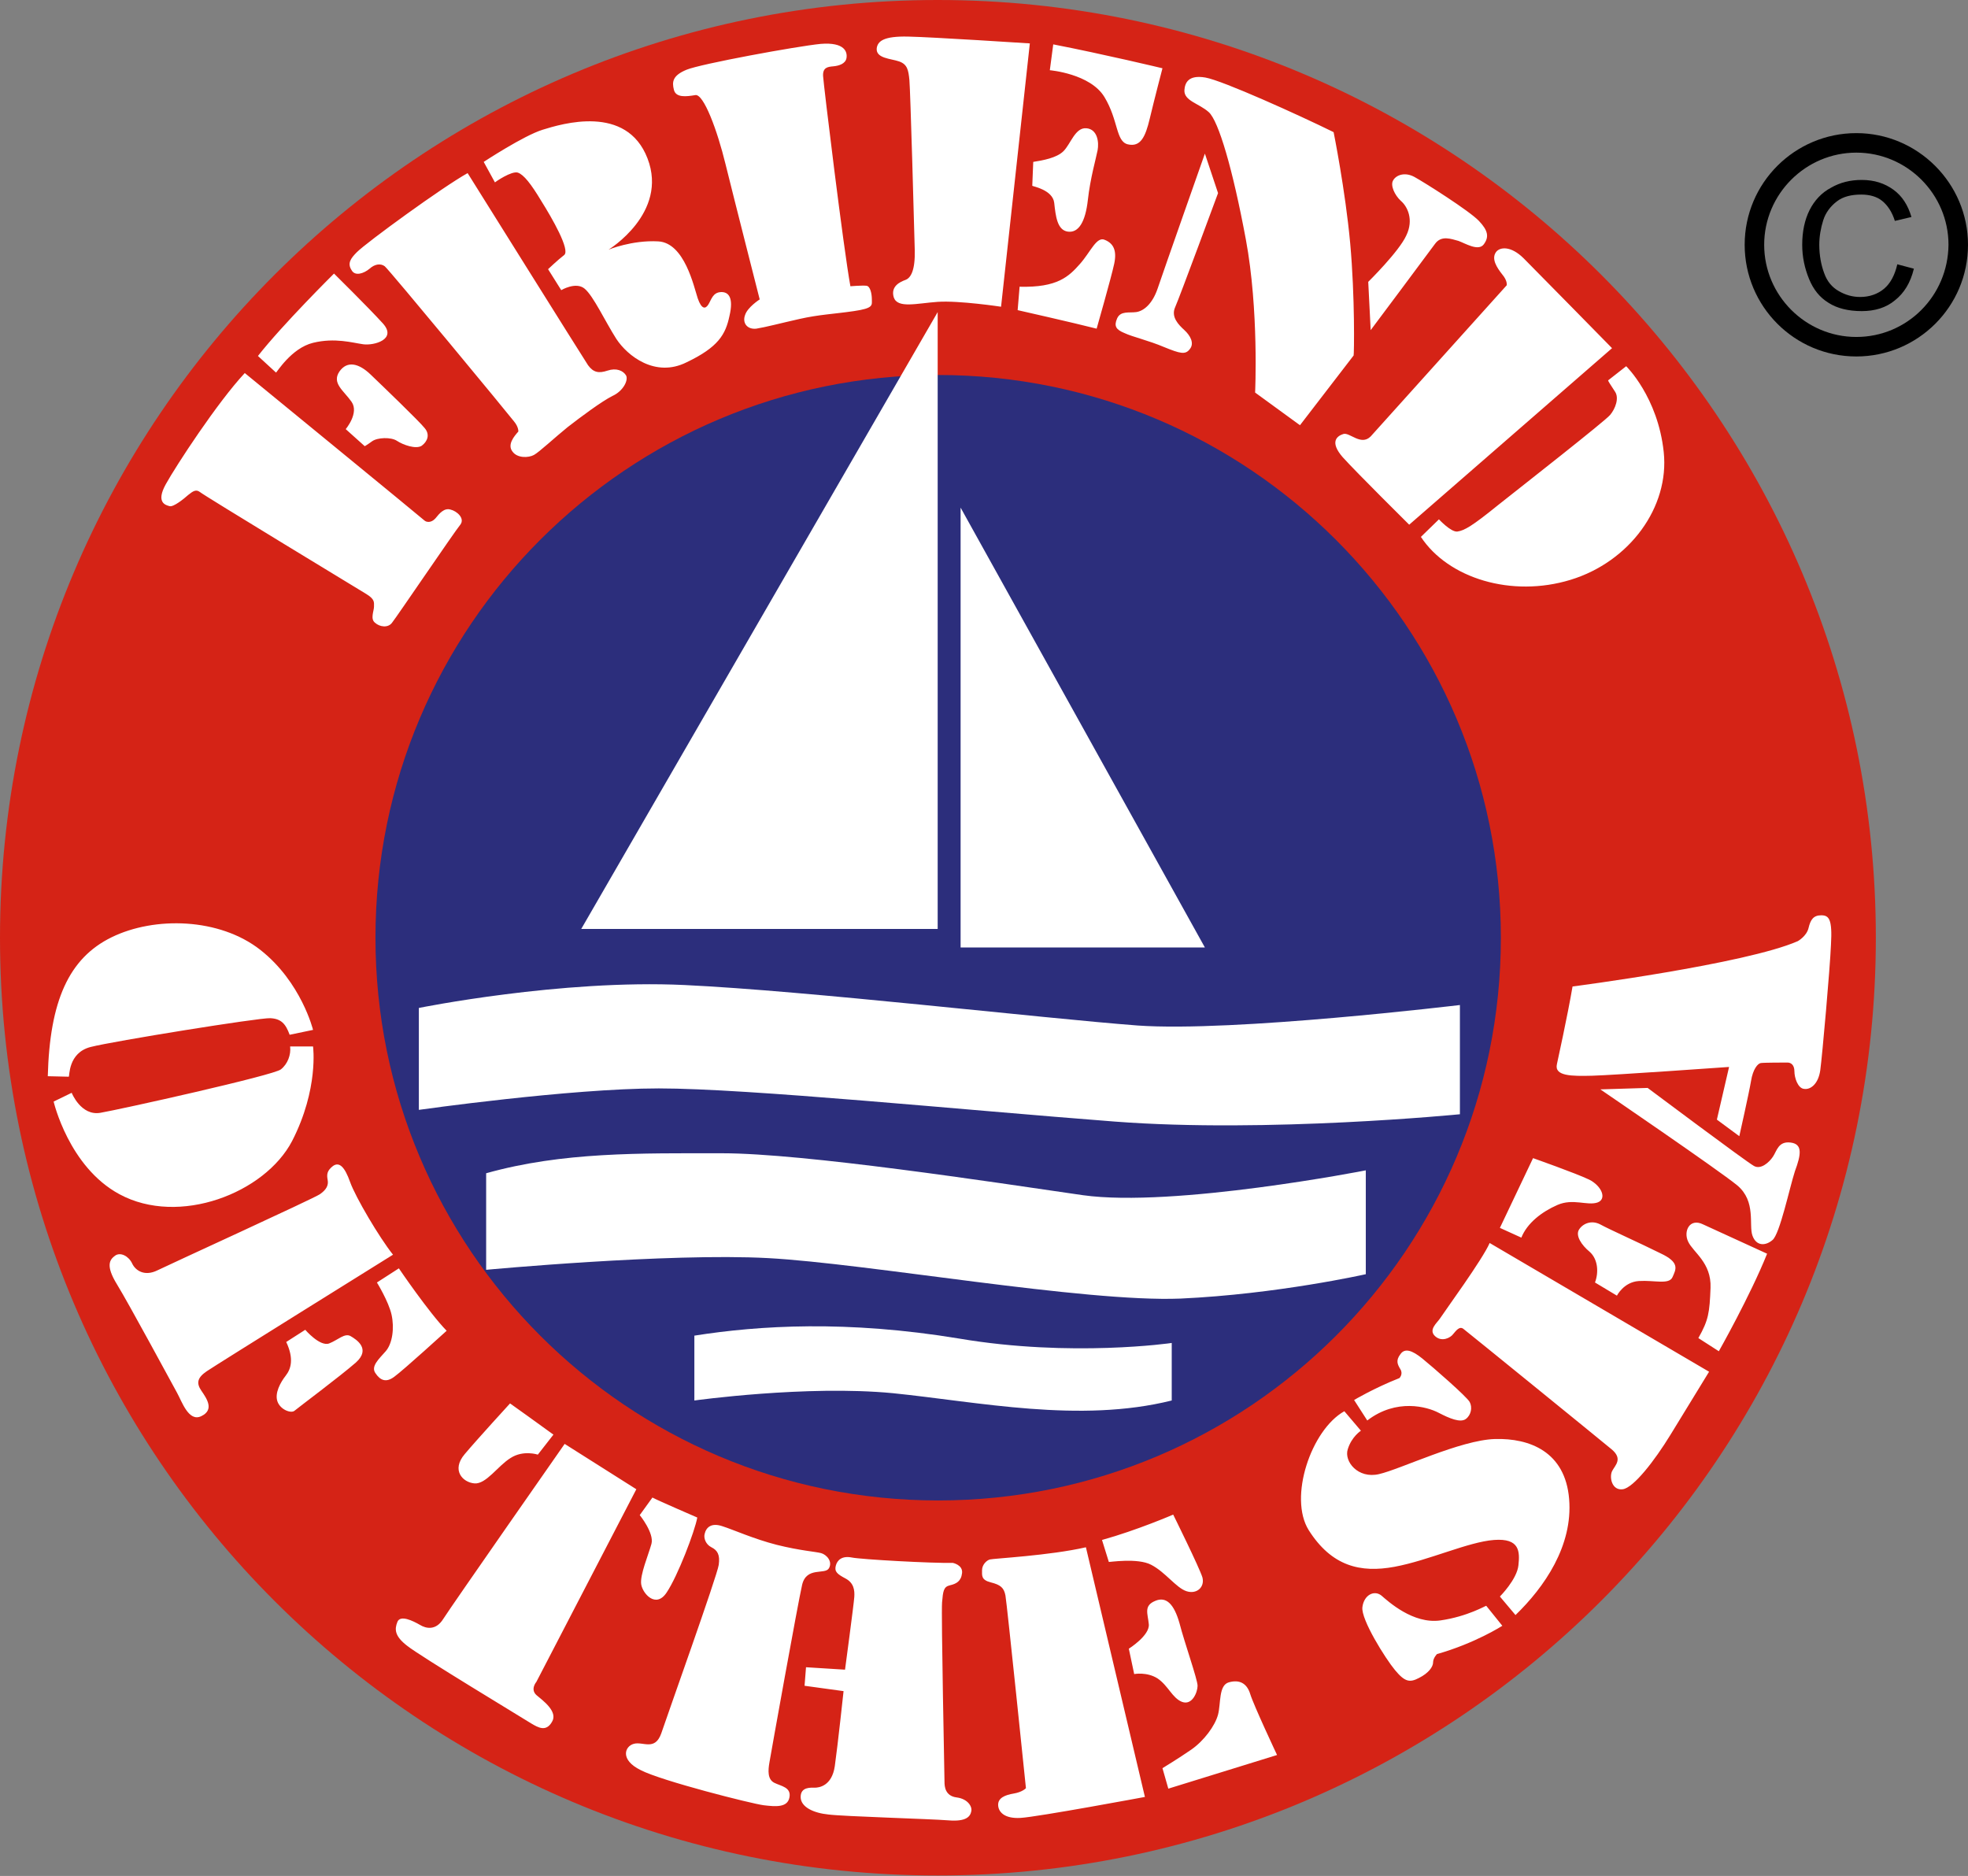
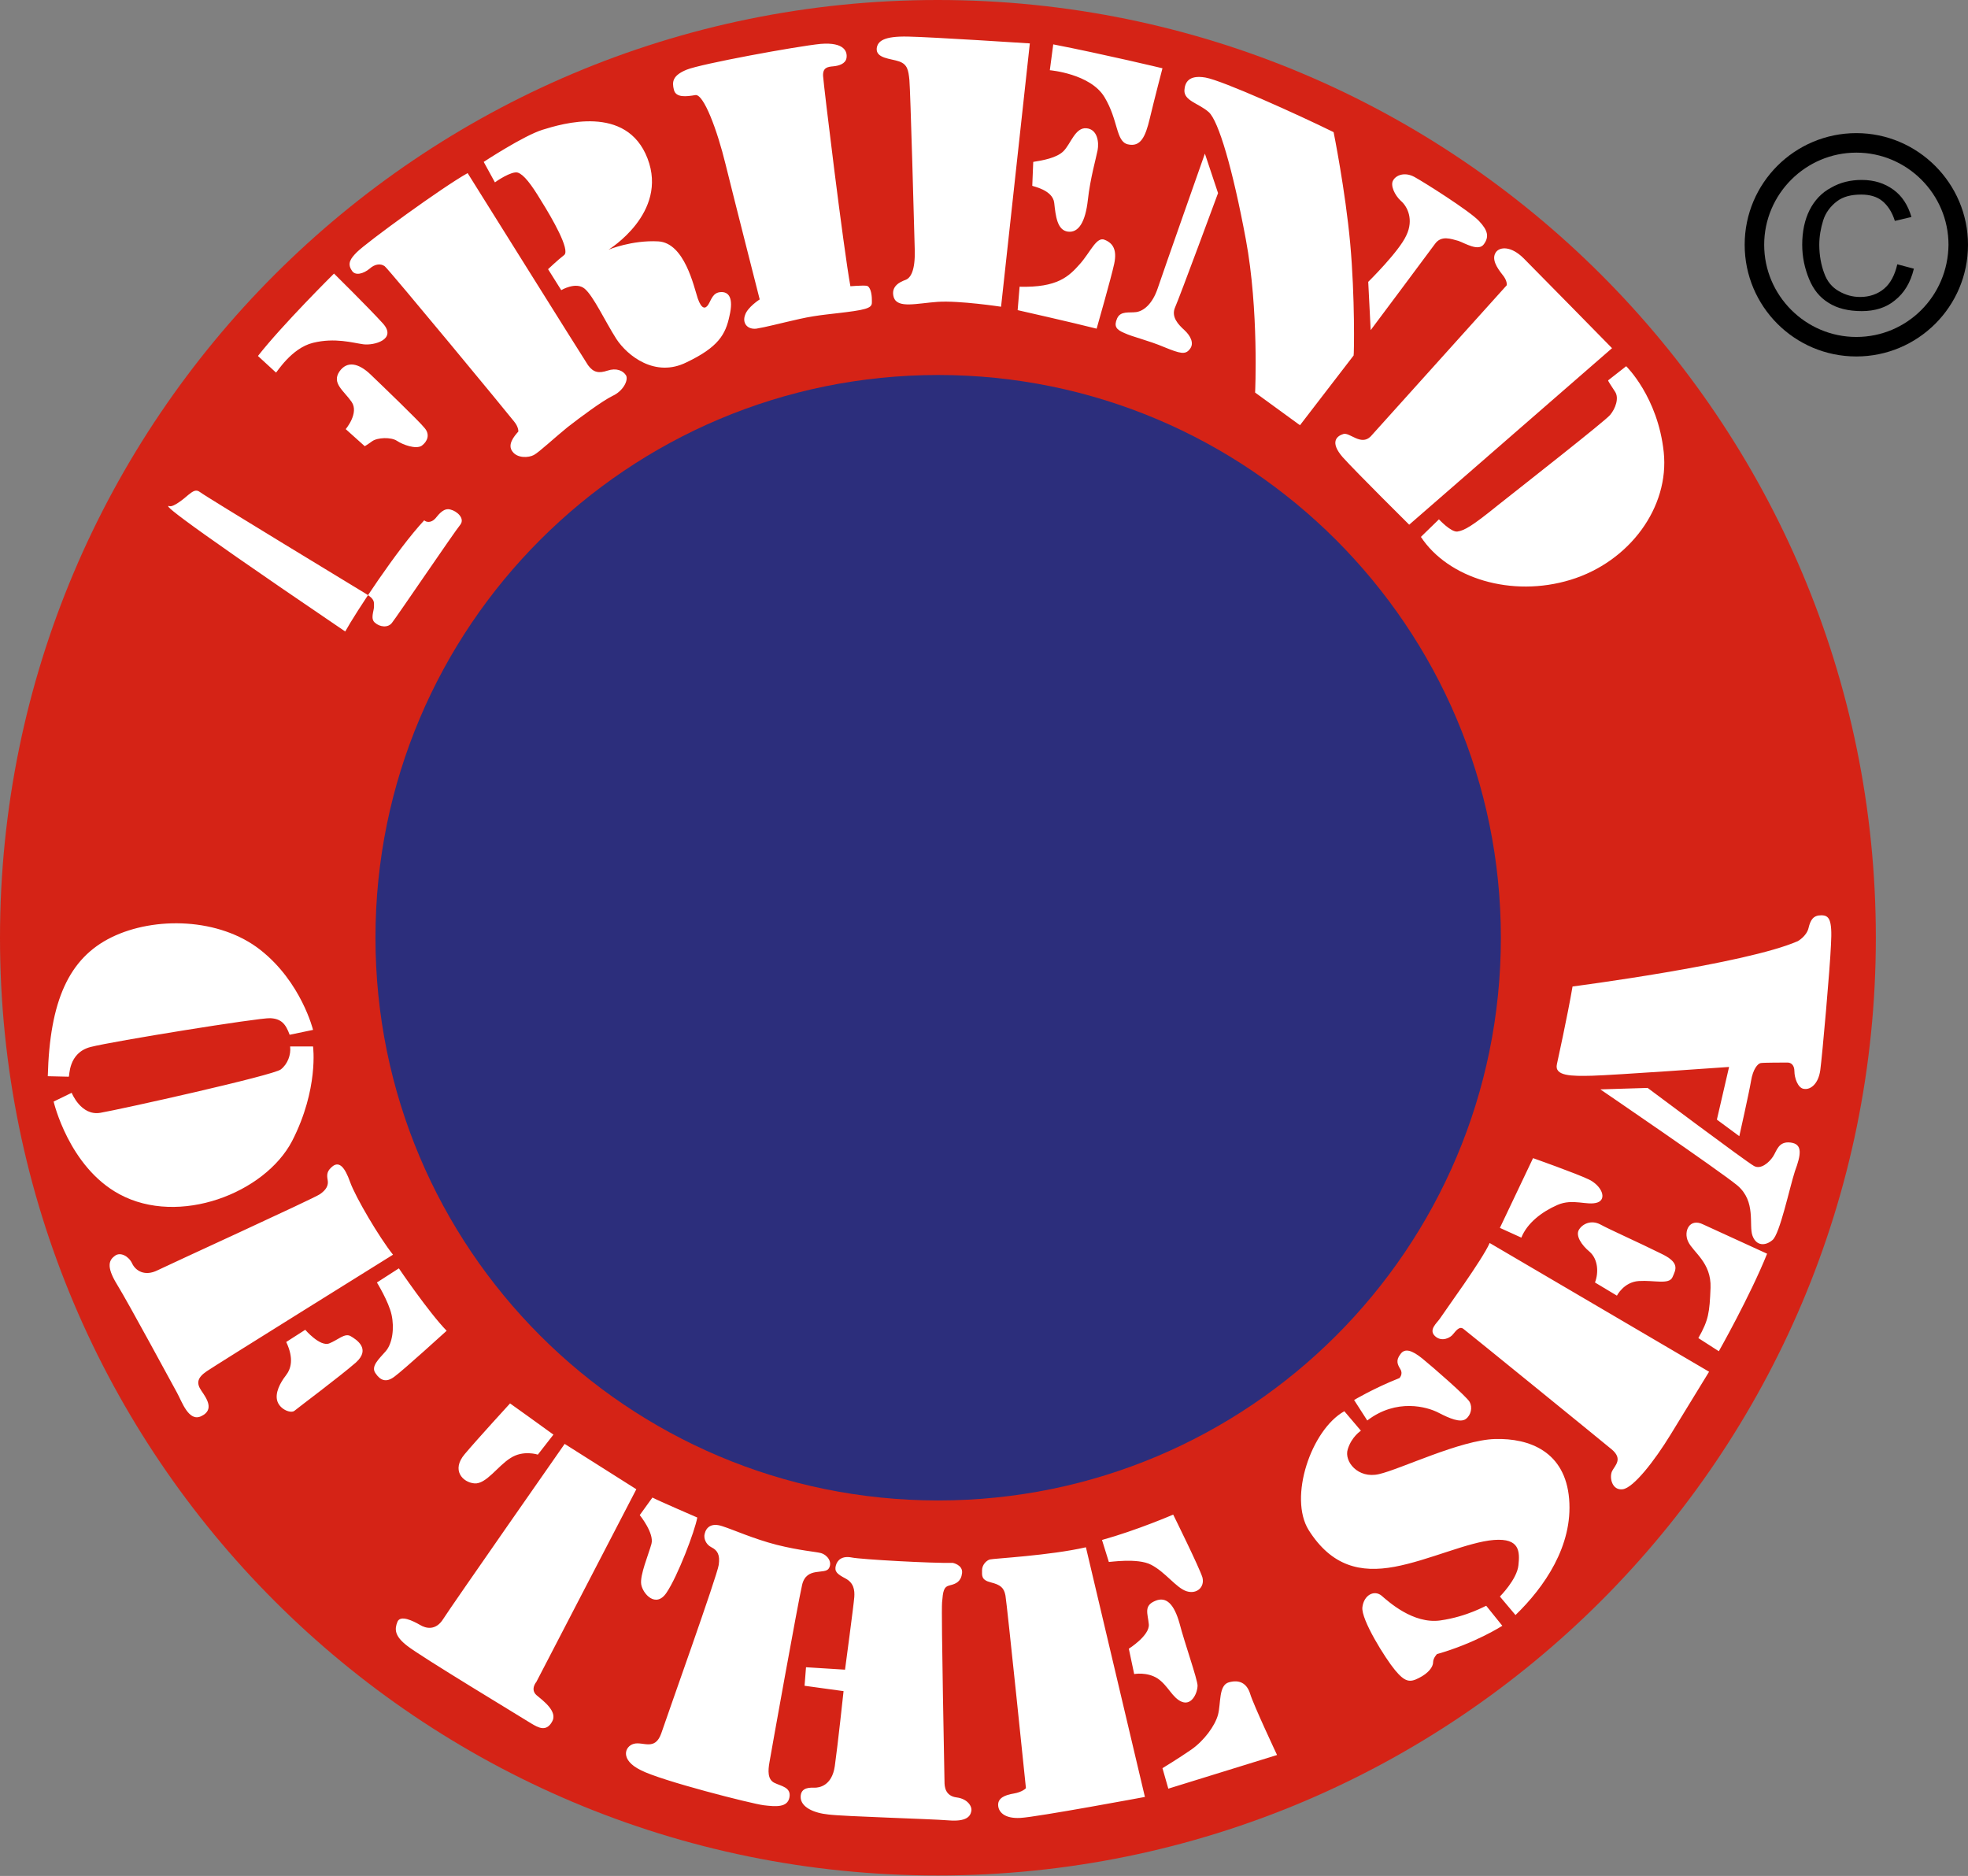
<svg xmlns="http://www.w3.org/2000/svg" version="1.1" id="Calque_1" x="0px" y="0px" viewBox="0 0 403.6 384.7" style="enable-background:new 0 0 403.6 384.7;" xml:space="preserve">
  <rect x="0" y="0" width="403.6" height="384.7" fill="#808080" stroke="none" />
  <style type="text/css">
	.st0{fill:#D52316;}
	.st1{fill:#FFFFFF;}
	.st2{fill:#2C2E7C;}
</style>
  <g>
    <path class="st0" d="M384.7,192.3c0,106.2-86.1,192.3-192.3,192.3C86.1,384.7,0,298.6,0,192.3C0,86.1,86.1,0,192.3,0   C298.6,0,384.7,86.1,384.7,192.3L384.7,192.3z" />
-     <path class="st1" d="M64.2,70.3c4.5-1.1,8.1,0,10.3,0.3c2.2,0.3,7-1,4-4.3c-3-3.3-10-10.2-10-10.2S57.9,66.6,52.9,73l3.7,3.4   C56.7,76.5,59.7,71.4,64.2,70.3L64.2,70.3z M216.2,41.6L216.2,41.6c0.3,2.7,0.6,5.6,2.8,5.9c2.2,0.3,3.6-2,4.1-6.5   c0.5-4.5,1.7-8.6,2-10.2c0.3-1.6,0-4.3-2.3-4.5c-2.3-0.2-3.2,3.2-4.7,4.7c-1.4,1.4-4.3,1.9-6.2,2.2l-0.2,4.9   C211.7,38.2,215.9,38.9,216.2,41.6L216.2,41.6z M34.8,103.8L34.8,103.8c0.8,0.2,2.9-1.5,3.8-2.3c1-0.8,1.6-1.2,2.4-0.6   c0.8,0.7,32.3,19.8,34.1,20.9c1.8,1.1,1.6,1.7,1.6,2.6c0,0.9-0.8,2.5,0.2,3.3c1,0.9,2.7,1.1,3.5,0c0.9-1.1,12.9-18.8,14-20.1   c1-1.3-0.7-2.8-2-3.1c-1.3-0.4-2.3,0.8-3.1,1.8c-0.9,1-1.9,0.8-2.3,0.4c-0.4-0.4-36.8-30.2-36.8-30.2c-5.6,6-14.1,19-16.2,22.8   C31.9,103.1,34,103.6,34.8,103.8L34.8,103.8z M142.6,19.5L142.6,19.5c1.7-0.3,4.5,7.2,6.2,14.2c1.7,6.9,7,27.7,7,27.7   s-2.5,1.6-3,3.2c-0.6,1.6,0.4,3,2.3,2.8c1.9-0.3,4.9-1.1,8.9-2c4-0.9,7-1,11.1-1.6c4.1-0.6,3.7-1.2,3.7-2.4c0-1.1-0.3-2.7-1.1-2.8   c-0.9-0.1-3.3,0.1-3.3,0.1c-1.4-7.6-5.5-41.3-5.6-43.1c-0.1-1.8,1-1.9,2.1-2c1.1-0.1,2.5-0.5,2.7-1.7c0.2-1.2-0.3-3.3-5.3-2.9   c-5,0.5-24.6,4.1-27.5,5.3c-2.9,1.2-3,2.5-2.6,4.1C138.6,20.1,140.8,19.8,142.6,19.5L142.6,19.5z M184.4,12.6L184.4,12.6   c1.7,0.6,1.9,1.8,2.1,3.8c0.2,2,1,30.8,1.1,34.9c0.1,4.1-0.8,5.7-1.9,6.1c-1.1,0.4-3.1,1.3-2.4,3.6c0.8,2.3,4.7,1.2,9,0.9   c4.4-0.3,13,1,13,1l5.9-54c0,0-20-1.3-25-1.4c-4.9-0.1-6.2,0.9-6.4,2.4C179.6,12,182.7,12,184.4,12.6L184.4,12.6z M75.8,55.1   L75.8,55.1c1.1-1,2.3-1.1,3.1-0.5c0.9,0.7,25.6,30.6,26.5,31.8c1,1.2,0.9,2.1,0.9,2.1c-0.9,1-2.3,2.7-1.2,4.1   c1,1.4,3.3,1.3,4.4,0.7s4.3-3.6,6.9-5.7c2.7-2.1,7-5.3,9.2-6.4c2.2-1,3.3-3.2,2.8-4.2c-0.6-1-2-1.6-3.8-1c-1.8,0.6-2.9,0.4-4-1.1   c-1-1.5-24.7-39.4-24.7-39.4c-5.2,2.9-20.7,14.2-22.7,16.2c-1.3,1.3-2,2.3-1.1,3.7C72.8,56.7,74.6,56.1,75.8,55.1L75.8,55.1z    M106.2,35.4L106.2,35.4c1.2,0.4,2.7,2.3,4.8,5.8c2.2,3.5,6,10.1,4.7,11.1c-1.3,1-3.3,2.9-3.3,2.9l2.7,4.3c0,0,3-1.8,4.8-0.3   c1.8,1.5,4.2,6.7,6.5,10.3c2.3,3.5,8,8,14.4,4.8c6.5-3.1,8-5.7,8.8-9.5c0.9-3.8-0.2-5-1.8-4.9c-1.6,0.1-1.9,1.5-2.5,2.5   c-0.6,1-1.4,1.1-2.2-1.2c-0.8-2.4-2.7-11.4-8.1-11.7c-5.4-0.3-10.2,1.7-10.2,1.7s12.3-7.5,8-18.7c-4.3-11.2-17.6-7.1-21.5-5.9   c-3.9,1.2-12.1,6.6-12.1,6.6l2.3,4.2C101.6,37.3,104.9,35,106.2,35.4L106.2,35.4z M74.8,91.5L74.8,91.5c0,0,0.4-0.2,1.5-1   c1.1-0.8,3.9-0.9,5.1-0.1c1.2,0.8,3.9,1.8,5.1,1c1.2-0.9,1.7-2.3,0.6-3.6C86,86.4,78.4,79.1,76,76.8c-2.4-2.3-4.8-2.9-6.4-0.6   c-1.6,2.4,0.9,3.9,2.5,6.2c1.6,2.3-1.2,5.6-1.2,5.6L74.8,91.5L74.8,91.5z M280.6,57.8L280.6,57.8l0.5,9.9c0,0,11.9-15.9,13.2-17.7   c1.3-1.8,3.3-1,4.8-0.6c1.4,0.5,4.1,2.2,5.2,0.7c1.1-1.5,0.9-2.8-1-4.8c-2-2.1-11.2-7.9-13.2-9c-2-1.1-3.8-0.4-4.4,0.7   c-0.6,1,0.3,3,1.6,4.2c1.3,1.1,2.7,3.8,1.1,7.1C286.9,51.6,280.6,57.8,280.6,57.8L280.6,57.8z M226.6,49.2L226.6,49.2   c-1.7-0.8-2.9,2.4-5.1,4.9c-2.3,2.6-4.6,4.9-12.4,4.7l-0.4,4.8c0,0,11.5,2.6,16.2,3.8c0,0,3-10.5,3.6-13.3   C229.1,51.3,228.3,49.9,226.6,49.2L226.6,49.2z M276.9,49.9L276.9,49.9c-1-10.9-3.4-22.8-3.4-22.8c-7.1-3.5-22.8-10.6-26.3-11.2   c-3.5-0.6-4.2,1.1-4.3,2.6c-0.1,2.2,3,2.7,5,4.5c2,1.8,4.9,11.6,7.6,26.1c2.7,14.5,1.9,31.4,1.9,31.4l9.2,6.7l11-14.3   C277.7,72.8,277.9,60.9,276.9,49.9L276.9,49.9z M331.2,80.3L331.2,80.3c0.9,1.3,0.1,3.5-1,4.8c-1.1,1.3-17.7,14.3-23,18.5   c-5.3,4.3-6.9,5.2-8.3,5.4c-1.3,0.2-3.8-2.5-3.8-2.5l-3.7,3.6c5.6,8.5,18.6,12.5,30.7,8.8c12.1-3.7,20.3-14.9,19.1-26.2   c-1.2-11.3-7.7-17.6-7.7-17.6l-3.7,2.9C329.8,78.2,330.3,78.9,331.2,80.3L331.2,80.3z M275.5,89L275.5,89c-1.3,0.4-2.9,1.6-0.1,4.8   c2.9,3.2,13.6,13.8,13.6,13.8l41.6-36.2c0,0-15.6-15.9-18.1-18.4c-2.6-2.6-4.9-2.4-5.7-1.3c-1,1.4,0.2,3.2,1.3,4.6   c1.1,1.3,0.9,2.2,0.9,2.2s-26,28.9-27.9,31C279.1,91.5,276.8,88.6,275.5,89L275.5,89z M226.5,19.9L226.5,19.9   c2.9,4.8,2.3,9.1,4.8,9.7c2.6,0.6,3.6-1.5,4.5-5.3c0.9-3.8,2.6-10.3,2.6-10.3s-12.1-2.9-22.4-4.9l-0.7,5.3   C215.3,14.4,223.6,15.1,226.5,19.9L226.5,19.9z M247.1,31.5L247.1,31.5c0,0-8.6,24.4-9.7,27.7c-1.1,3.2-2.9,4.6-4.4,4.8   c-1.4,0.2-3.2-0.3-3.9,1.3c-0.7,1.6-0.2,2.3,1.5,3c1.7,0.8,4.9,1.5,8.2,2.9c3.2,1.3,4.3,1.6,5.2,0.4c1-1.2,0.1-2.8-1.1-3.9   c-1.2-1.1-2.8-2.7-1.9-4.7c0.9-2,8.8-23.4,8.8-23.4L247.1,31.5L247.1,31.5z M18.6,214.7L18.6,214.7c4.7-1.2,34.5-6,36.8-5.9   c2.3,0.1,3.2,1.2,4,3.4l4.8-1c0,0-2.4-9.8-10.8-16.4c-8.4-6.6-21.7-6.9-30.5-2.6c-8.8,4.3-12.7,13.1-13.1,28.5l4.3,0.1   C14.3,220.8,13.9,215.9,18.6,214.7L18.6,214.7z M59.9,234L59.9,234c5.5-10.7,4.3-19.4,4.3-19.4h-4.7c0.2,1.7-0.5,3.6-1.9,4.7   c-1.4,1.2-32.9,8.2-37,8.9c-4,0.7-5.9-4.1-5.9-4.1l-3.7,1.8c0,0,3.1,13.4,13.5,19C36.7,251.5,54.3,244.7,59.9,234L59.9,234z    M42.4,281.2L42.4,281.2c1.9-1.3,38.2-23.9,38.2-23.9c-2.8-3.5-7.7-11.8-8.8-14.9c-1.1-3.1-2.2-4.2-3.5-3.3c-1.3,1-1.3,1.8-1.1,2.9   c0.2,1.1-0.3,2-1.6,2.9c-1.3,0.9-31.3,14.6-33.3,15.6c-2.6,1.3-4.5,0.1-5.2-1.4c-0.7-1.5-2.4-2.4-3.5-1.6c-1.1,0.8-2,2,0.4,5.9   c2.4,3.9,11.3,20.4,12.3,22.2c1,1.8,2.4,6.1,5,4.8c2.7-1.3,1.1-3.6,0-5.2S40.5,282.5,42.4,281.2L42.4,281.2z M81.8,260.1   L81.8,260.1l-4.5,2.9c0,0,2.4,3.9,3,6.6c0.6,2.7,0.2,5.9-1.2,7.5c-1.4,1.6-3.1,3.1-2.1,4.5c1,1.5,2.2,2,3.9,0.7   c1.8-1.3,10.7-9.4,10.7-9.4C87.9,269.1,81.8,260.1,81.8,260.1L81.8,260.1z M71.9,274L71.9,274c-1.2-0.7-2.6,0.8-4.4,1.5   c-1.9,0.7-4.9-2.8-4.9-2.8l-3.9,2.5c1.6,3.4,1,5.5-0.1,6.9c-1.1,1.4-2.3,3.6-1.7,5.3c0.6,1.7,2.8,2.5,3.5,1.9   c0.7-0.6,9.4-7.1,12.6-9.9C76.1,276.6,73.1,274.7,71.9,274L71.9,274z M95.3,298.2L95.3,298.2c-2.8,3.3-0.4,5.8,2,6   c2.4,0.2,4.8-3.6,7.4-5.2c2.6-1.7,5.6-0.7,5.6-0.7l3.2-4.1c-2.3-1.7-8.9-6.4-8.9-6.4S98,295,95.3,298.2L95.3,298.2z M131.5,324.9   L131.5,324.9c0.3,1.9,3,5,5.2,1.7c2.3-3.4,5.8-12.6,6.3-15.4c0,0-8.1-3.5-9.2-4.1l-2.6,3.6c0,0,3,3.7,2.4,5.9   C133,318.8,131.2,323,131.5,324.9L131.5,324.9z M110,347.6L110,347.6c-1.3-1.2,0-2.7,0-2.7l20.5-39.5l-14.7-9.3   c0,0-23.4,33.5-24.9,35.9c-1.5,2.4-3.5,2-4.8,1.2c-1.4-0.8-4-2.1-4.6-0.6s-0.6,2.9,2,4.9c2.6,2.1,24,15,25.4,15.9   c1.5,0.9,3.1,1.8,4.3-0.3C114.5,351,111.3,348.7,110,347.6L110,347.6z M158.8,365.6L158.8,365.6c-1.4-0.7-1.3-2.5-1-4.2   c0.3-1.8,5.8-32.5,6.7-36.4c0.9-3.8,4.7-2,5.5-3.4c0.8-1.4-0.5-2.8-1.6-3.1c-1.1-0.3-4.3-0.5-9.1-1.7c-4.7-1.2-8.9-3.1-11.1-3.8   c-2.3-0.8-3.4,0.2-3.7,1.6c-0.2,0.8,0.2,2.1,1.4,2.7c1.2,0.6,1.8,1.5,1.5,3.6c-0.3,2.2-10.6,31-11.8,34.6c-1.3,3.6-3.7,1.6-5.6,2.1   c-1.9,0.5-2.9,3.3,1.4,5.4c4.2,2.2,22.8,6.9,25.2,7.2c2.5,0.3,4.9,0.5,5.3-1.6S160.2,366.3,158.8,365.6L158.8,365.6z M196.2,368.6   L196.2,368.6c-2.4-0.3-2.5-2.3-2.5-3.2s-0.7-34.5-0.5-36.8c0.2-2.3,0.3-3.2,1.6-3.5c1.3-0.3,2.3-0.8,2.5-2.5   c0.2-1.7-1.9-2.1-1.9-2.1c-4.2,0.1-18.7-0.7-20.7-1.1c-2-0.4-3,0.5-3.3,1.7c-0.3,1.2,0.3,1.7,2,2.6c1.7,0.9,1.9,2.4,1.8,3.8   c-0.1,1.5-1.9,14.9-1.9,14.9l-8-0.5l-0.3,3.8l8,1.1c0,0-1.2,11.2-1.8,15.4c-0.6,4.1-3.3,4.4-4.1,4.4s-2.9-0.2-2.9,1.9   s2.7,3.3,5.7,3.6c3.1,0.4,20.9,0.9,24.6,1.2s4.5-0.8,4.7-1.9C199.4,370.5,198.5,368.9,196.2,368.6L196.2,368.6z M203,319.8   L203,319.8c-0.7,0.2-1.6,1.1-1.6,2.2c0,1.1-0.2,2,1.8,2.5c2,0.5,2.7,1.1,3,2.7c0.3,1.6,4.2,39.5,4.2,39.5s-0.7,0.8-2.5,1.1   c-1.8,0.3-3.2,0.9-3.2,2.3c0,1.4,1.2,2.9,4.6,2.7c3.5-0.2,25.5-4.3,25.5-4.3l-12.1-51.2C215.3,319,203.7,319.6,203,319.8L203,319.8   z M236.1,320.9L236.1,320.9c2.9,1.5,5.1,4.7,7.2,5.4c2.1,0.7,3.8-0.8,3.3-2.8c-0.6-2-6-12.9-6-12.9s-7.4,3.2-14.6,5.2l1.4,4.5   C227.3,320.4,233.3,319.4,236.1,320.9L236.1,320.9z M242.4,349L242.4,349c2.1,0.8,3.2-2,3.2-3.3s-2.7-8.9-3.7-12.8   c-1.1-3.9-2.7-5.6-5-4.6c-2.4,1-1.5,2.6-1.3,4.8c0.2,2.3-4.1,5-4.1,5l1.1,5.2c0,0,2.6-0.5,4.8,0.9   C239.6,345.7,240.4,348.2,242.4,349L242.4,349z M252,345L252,345c-2.1,0.6-1.6,4.3-2.2,6.6c-0.6,2.3-2.9,5.4-5.5,7.2   s-5.9,3.8-5.9,3.8l1.2,4.2l22.3-6.9c0,0-4.8-10.2-5.5-12.5C255.7,345.1,254.1,344.4,252,345L252,345z M277.7,287.1L277.7,287.1   l2.7,4.2c6-4.6,12.3-2.8,14.6-1.6c2.3,1.2,4.5,2.1,5.6,1.3c1.1-0.8,1.4-2.4,0.8-3.5c-0.6-1.1-7.6-7.2-9.7-8.9   c-2.1-1.7-3.6-2.2-4.5-0.9c-1,1.3-0.6,2.1,0,3.1s-0.2,1.8-0.2,1.8C281.7,284.7,277.7,287.1,277.7,287.1L277.7,287.1z M306.6,295.1   L306.6,295.1c-7.1,0.2-19.4,6.2-23.8,7.2c-4.3,1-7.2-2.6-6.4-5.1c0.8-2.6,2.7-3.8,2.7-3.8l-3.4-4c-6.8,3.8-11.5,17.7-7.3,24.4   c4.7,7.4,10.6,8.8,17.6,7.5c7-1.3,15.1-5.1,20.4-5.5c5.3-0.4,5.3,2.4,5,5.2c-0.3,2.9-3.8,6.4-3.8,6.4l3.2,3.8   c5.9-5.7,11.8-14.2,11-23.8C321,297.7,313.7,294.9,306.6,295.1L306.6,295.1z M295.4,332.3L295.4,332.3c-5.6,0.8-10.7-3.9-12.1-5.1   c-1.5-1.2-3.6-0.1-3.9,2.4s4.7,10.5,6.7,12.9s3,2.6,4.9,1.6c2-1,2.9-2.3,2.9-3.2s0.8-1.7,0.8-1.7c7.8-2.2,13.4-5.8,13.4-5.8   l-3.3-4.1C304.8,329.2,301,331.5,295.4,332.3L295.4,332.3z M295.3,270.4L295.3,270.4c-0.6,0.9-2.4,2.3-1,3.6   c1.4,1.3,3.2,0.3,3.7-0.4c0.6-0.7,1.3-1.7,2.1-1.1s28,22.7,30.4,24.7c2.4,2,0.7,3.3,0.1,4.5c-0.6,1.3,0,4,2.2,3.7   c2.2-0.3,6.5-5.8,9.8-11.2c3.3-5.4,7.9-12.9,7.9-12.9l-45-26.4C304.1,258.2,296.2,269,295.3,270.4L295.3,270.4z M325.9,241.9   L325.9,241.9c-2.7-1.3-11.5-4.4-11.5-4.4l-6.8,14.3l4.4,2c1.2-3,4.2-5.3,7.4-6.7c3.2-1.4,6.1,0.2,8.2-0.5   C329.6,245.9,328.5,243.2,325.9,241.9L325.9,241.9z M331.6,265.7L331.6,265.7c0,0,1.4-2.8,4.5-3c3.2-0.2,6.2,0.8,6.9-0.8   c0.7-1.6,1.6-3-2.5-4.9c-4-2-10.5-4.9-12.3-5.9c-1.9-1-3.7-0.1-4.4,1.1c-0.7,1.2,0.5,3.1,2.2,4.5c1.7,1.5,1.9,4.2,1.1,6.3   L331.6,265.7L331.6,265.7z M346.2,254.6L346.2,254.6c1,2.2,4.8,4.3,4.6,9.5c-0.2,5.1-0.4,6.6-2.5,10.3l4.2,2.7c0,0,6.4-11.3,9.9-20   c0,0-10.3-4.7-13.1-6C346.5,249.7,345.2,252.5,346.2,254.6L346.2,254.6z M367.2,234.3L367.2,234.3c-2.5-0.3-2.8,1.7-3.6,2.9   c-0.8,1.2-2.5,2.7-3.9,1.9c-1.5-0.8-21.8-16-21.8-16l-9.7,0.3c0,0,24.2,16.5,28.1,19.7c3.9,3.3,2.3,8.1,3.1,10.3   c0.8,2.2,2.7,2.1,4.1,0.9c1.5-1.2,3.5-10.7,4.6-14.1C369.4,236.7,369.7,234.6,367.2,234.3L367.2,234.3z M373.5,187.7L373.5,187.7   c-1.6,0-2.2,0.9-2.6,2.6c-0.4,1.7-2.2,2.7-2.2,2.7c-10.7,4.7-46.2,9.3-46.2,9.3c-1,5.9-3.2,15.9-3.2,15.9c-0.6,2.5,3,2.5,7.2,2.4   s28.1-1.8,28.1-1.8l-2.5,10.8l4.6,3.4c0,0,2-8.9,2.4-11.3c0.4-2.5,1.4-3.6,2-3.7c0.6-0.1,4.8-0.1,5.5-0.1s1.4,0.5,1.4,1.8   c0,1.3,0.7,3.5,2,3.6c1.3,0.2,2.9-1,3.3-3.8c0.4-2.9,2-20.9,2.2-25.8C375.8,188.5,375.1,187.7,373.5,187.7L373.5,187.7z" />
+     <path class="st1" d="M64.2,70.3c4.5-1.1,8.1,0,10.3,0.3c2.2,0.3,7-1,4-4.3c-3-3.3-10-10.2-10-10.2S57.9,66.6,52.9,73l3.7,3.4   C56.7,76.5,59.7,71.4,64.2,70.3L64.2,70.3z M216.2,41.6L216.2,41.6c0.3,2.7,0.6,5.6,2.8,5.9c2.2,0.3,3.6-2,4.1-6.5   c0.5-4.5,1.7-8.6,2-10.2c0.3-1.6,0-4.3-2.3-4.5c-2.3-0.2-3.2,3.2-4.7,4.7c-1.4,1.4-4.3,1.9-6.2,2.2l-0.2,4.9   C211.7,38.2,215.9,38.9,216.2,41.6L216.2,41.6z M34.8,103.8L34.8,103.8c0.8,0.2,2.9-1.5,3.8-2.3c1-0.8,1.6-1.2,2.4-0.6   c0.8,0.7,32.3,19.8,34.1,20.9c1.8,1.1,1.6,1.7,1.6,2.6c0,0.9-0.8,2.5,0.2,3.3c1,0.9,2.7,1.1,3.5,0c0.9-1.1,12.9-18.8,14-20.1   c1-1.3-0.7-2.8-2-3.1c-1.3-0.4-2.3,0.8-3.1,1.8c-0.9,1-1.9,0.8-2.3,0.4c-5.6,6-14.1,19-16.2,22.8   C31.9,103.1,34,103.6,34.8,103.8L34.8,103.8z M142.6,19.5L142.6,19.5c1.7-0.3,4.5,7.2,6.2,14.2c1.7,6.9,7,27.7,7,27.7   s-2.5,1.6-3,3.2c-0.6,1.6,0.4,3,2.3,2.8c1.9-0.3,4.9-1.1,8.9-2c4-0.9,7-1,11.1-1.6c4.1-0.6,3.7-1.2,3.7-2.4c0-1.1-0.3-2.7-1.1-2.8   c-0.9-0.1-3.3,0.1-3.3,0.1c-1.4-7.6-5.5-41.3-5.6-43.1c-0.1-1.8,1-1.9,2.1-2c1.1-0.1,2.5-0.5,2.7-1.7c0.2-1.2-0.3-3.3-5.3-2.9   c-5,0.5-24.6,4.1-27.5,5.3c-2.9,1.2-3,2.5-2.6,4.1C138.6,20.1,140.8,19.8,142.6,19.5L142.6,19.5z M184.4,12.6L184.4,12.6   c1.7,0.6,1.9,1.8,2.1,3.8c0.2,2,1,30.8,1.1,34.9c0.1,4.1-0.8,5.7-1.9,6.1c-1.1,0.4-3.1,1.3-2.4,3.6c0.8,2.3,4.7,1.2,9,0.9   c4.4-0.3,13,1,13,1l5.9-54c0,0-20-1.3-25-1.4c-4.9-0.1-6.2,0.9-6.4,2.4C179.6,12,182.7,12,184.4,12.6L184.4,12.6z M75.8,55.1   L75.8,55.1c1.1-1,2.3-1.1,3.1-0.5c0.9,0.7,25.6,30.6,26.5,31.8c1,1.2,0.9,2.1,0.9,2.1c-0.9,1-2.3,2.7-1.2,4.1   c1,1.4,3.3,1.3,4.4,0.7s4.3-3.6,6.9-5.7c2.7-2.1,7-5.3,9.2-6.4c2.2-1,3.3-3.2,2.8-4.2c-0.6-1-2-1.6-3.8-1c-1.8,0.6-2.9,0.4-4-1.1   c-1-1.5-24.7-39.4-24.7-39.4c-5.2,2.9-20.7,14.2-22.7,16.2c-1.3,1.3-2,2.3-1.1,3.7C72.8,56.7,74.6,56.1,75.8,55.1L75.8,55.1z    M106.2,35.4L106.2,35.4c1.2,0.4,2.7,2.3,4.8,5.8c2.2,3.5,6,10.1,4.7,11.1c-1.3,1-3.3,2.9-3.3,2.9l2.7,4.3c0,0,3-1.8,4.8-0.3   c1.8,1.5,4.2,6.7,6.5,10.3c2.3,3.5,8,8,14.4,4.8c6.5-3.1,8-5.7,8.8-9.5c0.9-3.8-0.2-5-1.8-4.9c-1.6,0.1-1.9,1.5-2.5,2.5   c-0.6,1-1.4,1.1-2.2-1.2c-0.8-2.4-2.7-11.4-8.1-11.7c-5.4-0.3-10.2,1.7-10.2,1.7s12.3-7.5,8-18.7c-4.3-11.2-17.6-7.1-21.5-5.9   c-3.9,1.2-12.1,6.6-12.1,6.6l2.3,4.2C101.6,37.3,104.9,35,106.2,35.4L106.2,35.4z M74.8,91.5L74.8,91.5c0,0,0.4-0.2,1.5-1   c1.1-0.8,3.9-0.9,5.1-0.1c1.2,0.8,3.9,1.8,5.1,1c1.2-0.9,1.7-2.3,0.6-3.6C86,86.4,78.4,79.1,76,76.8c-2.4-2.3-4.8-2.9-6.4-0.6   c-1.6,2.4,0.9,3.9,2.5,6.2c1.6,2.3-1.2,5.6-1.2,5.6L74.8,91.5L74.8,91.5z M280.6,57.8L280.6,57.8l0.5,9.9c0,0,11.9-15.9,13.2-17.7   c1.3-1.8,3.3-1,4.8-0.6c1.4,0.5,4.1,2.2,5.2,0.7c1.1-1.5,0.9-2.8-1-4.8c-2-2.1-11.2-7.9-13.2-9c-2-1.1-3.8-0.4-4.4,0.7   c-0.6,1,0.3,3,1.6,4.2c1.3,1.1,2.7,3.8,1.1,7.1C286.9,51.6,280.6,57.8,280.6,57.8L280.6,57.8z M226.6,49.2L226.6,49.2   c-1.7-0.8-2.9,2.4-5.1,4.9c-2.3,2.6-4.6,4.9-12.4,4.7l-0.4,4.8c0,0,11.5,2.6,16.2,3.8c0,0,3-10.5,3.6-13.3   C229.1,51.3,228.3,49.9,226.6,49.2L226.6,49.2z M276.9,49.9L276.9,49.9c-1-10.9-3.4-22.8-3.4-22.8c-7.1-3.5-22.8-10.6-26.3-11.2   c-3.5-0.6-4.2,1.1-4.3,2.6c-0.1,2.2,3,2.7,5,4.5c2,1.8,4.9,11.6,7.6,26.1c2.7,14.5,1.9,31.4,1.9,31.4l9.2,6.7l11-14.3   C277.7,72.8,277.9,60.9,276.9,49.9L276.9,49.9z M331.2,80.3L331.2,80.3c0.9,1.3,0.1,3.5-1,4.8c-1.1,1.3-17.7,14.3-23,18.5   c-5.3,4.3-6.9,5.2-8.3,5.4c-1.3,0.2-3.8-2.5-3.8-2.5l-3.7,3.6c5.6,8.5,18.6,12.5,30.7,8.8c12.1-3.7,20.3-14.9,19.1-26.2   c-1.2-11.3-7.7-17.6-7.7-17.6l-3.7,2.9C329.8,78.2,330.3,78.9,331.2,80.3L331.2,80.3z M275.5,89L275.5,89c-1.3,0.4-2.9,1.6-0.1,4.8   c2.9,3.2,13.6,13.8,13.6,13.8l41.6-36.2c0,0-15.6-15.9-18.1-18.4c-2.6-2.6-4.9-2.4-5.7-1.3c-1,1.4,0.2,3.2,1.3,4.6   c1.1,1.3,0.9,2.2,0.9,2.2s-26,28.9-27.9,31C279.1,91.5,276.8,88.6,275.5,89L275.5,89z M226.5,19.9L226.5,19.9   c2.9,4.8,2.3,9.1,4.8,9.7c2.6,0.6,3.6-1.5,4.5-5.3c0.9-3.8,2.6-10.3,2.6-10.3s-12.1-2.9-22.4-4.9l-0.7,5.3   C215.3,14.4,223.6,15.1,226.5,19.9L226.5,19.9z M247.1,31.5L247.1,31.5c0,0-8.6,24.4-9.7,27.7c-1.1,3.2-2.9,4.6-4.4,4.8   c-1.4,0.2-3.2-0.3-3.9,1.3c-0.7,1.6-0.2,2.3,1.5,3c1.7,0.8,4.9,1.5,8.2,2.9c3.2,1.3,4.3,1.6,5.2,0.4c1-1.2,0.1-2.8-1.1-3.9   c-1.2-1.1-2.8-2.7-1.9-4.7c0.9-2,8.8-23.4,8.8-23.4L247.1,31.5L247.1,31.5z M18.6,214.7L18.6,214.7c4.7-1.2,34.5-6,36.8-5.9   c2.3,0.1,3.2,1.2,4,3.4l4.8-1c0,0-2.4-9.8-10.8-16.4c-8.4-6.6-21.7-6.9-30.5-2.6c-8.8,4.3-12.7,13.1-13.1,28.5l4.3,0.1   C14.3,220.8,13.9,215.9,18.6,214.7L18.6,214.7z M59.9,234L59.9,234c5.5-10.7,4.3-19.4,4.3-19.4h-4.7c0.2,1.7-0.5,3.6-1.9,4.7   c-1.4,1.2-32.9,8.2-37,8.9c-4,0.7-5.9-4.1-5.9-4.1l-3.7,1.8c0,0,3.1,13.4,13.5,19C36.7,251.5,54.3,244.7,59.9,234L59.9,234z    M42.4,281.2L42.4,281.2c1.9-1.3,38.2-23.9,38.2-23.9c-2.8-3.5-7.7-11.8-8.8-14.9c-1.1-3.1-2.2-4.2-3.5-3.3c-1.3,1-1.3,1.8-1.1,2.9   c0.2,1.1-0.3,2-1.6,2.9c-1.3,0.9-31.3,14.6-33.3,15.6c-2.6,1.3-4.5,0.1-5.2-1.4c-0.7-1.5-2.4-2.4-3.5-1.6c-1.1,0.8-2,2,0.4,5.9   c2.4,3.9,11.3,20.4,12.3,22.2c1,1.8,2.4,6.1,5,4.8c2.7-1.3,1.1-3.6,0-5.2S40.5,282.5,42.4,281.2L42.4,281.2z M81.8,260.1   L81.8,260.1l-4.5,2.9c0,0,2.4,3.9,3,6.6c0.6,2.7,0.2,5.9-1.2,7.5c-1.4,1.6-3.1,3.1-2.1,4.5c1,1.5,2.2,2,3.9,0.7   c1.8-1.3,10.7-9.4,10.7-9.4C87.9,269.1,81.8,260.1,81.8,260.1L81.8,260.1z M71.9,274L71.9,274c-1.2-0.7-2.6,0.8-4.4,1.5   c-1.9,0.7-4.9-2.8-4.9-2.8l-3.9,2.5c1.6,3.4,1,5.5-0.1,6.9c-1.1,1.4-2.3,3.6-1.7,5.3c0.6,1.7,2.8,2.5,3.5,1.9   c0.7-0.6,9.4-7.1,12.6-9.9C76.1,276.6,73.1,274.7,71.9,274L71.9,274z M95.3,298.2L95.3,298.2c-2.8,3.3-0.4,5.8,2,6   c2.4,0.2,4.8-3.6,7.4-5.2c2.6-1.7,5.6-0.7,5.6-0.7l3.2-4.1c-2.3-1.7-8.9-6.4-8.9-6.4S98,295,95.3,298.2L95.3,298.2z M131.5,324.9   L131.5,324.9c0.3,1.9,3,5,5.2,1.7c2.3-3.4,5.8-12.6,6.3-15.4c0,0-8.1-3.5-9.2-4.1l-2.6,3.6c0,0,3,3.7,2.4,5.9   C133,318.8,131.2,323,131.5,324.9L131.5,324.9z M110,347.6L110,347.6c-1.3-1.2,0-2.7,0-2.7l20.5-39.5l-14.7-9.3   c0,0-23.4,33.5-24.9,35.9c-1.5,2.4-3.5,2-4.8,1.2c-1.4-0.8-4-2.1-4.6-0.6s-0.6,2.9,2,4.9c2.6,2.1,24,15,25.4,15.9   c1.5,0.9,3.1,1.8,4.3-0.3C114.5,351,111.3,348.7,110,347.6L110,347.6z M158.8,365.6L158.8,365.6c-1.4-0.7-1.3-2.5-1-4.2   c0.3-1.8,5.8-32.5,6.7-36.4c0.9-3.8,4.7-2,5.5-3.4c0.8-1.4-0.5-2.8-1.6-3.1c-1.1-0.3-4.3-0.5-9.1-1.7c-4.7-1.2-8.9-3.1-11.1-3.8   c-2.3-0.8-3.4,0.2-3.7,1.6c-0.2,0.8,0.2,2.1,1.4,2.7c1.2,0.6,1.8,1.5,1.5,3.6c-0.3,2.2-10.6,31-11.8,34.6c-1.3,3.6-3.7,1.6-5.6,2.1   c-1.9,0.5-2.9,3.3,1.4,5.4c4.2,2.2,22.8,6.9,25.2,7.2c2.5,0.3,4.9,0.5,5.3-1.6S160.2,366.3,158.8,365.6L158.8,365.6z M196.2,368.6   L196.2,368.6c-2.4-0.3-2.5-2.3-2.5-3.2s-0.7-34.5-0.5-36.8c0.2-2.3,0.3-3.2,1.6-3.5c1.3-0.3,2.3-0.8,2.5-2.5   c0.2-1.7-1.9-2.1-1.9-2.1c-4.2,0.1-18.7-0.7-20.7-1.1c-2-0.4-3,0.5-3.3,1.7c-0.3,1.2,0.3,1.7,2,2.6c1.7,0.9,1.9,2.4,1.8,3.8   c-0.1,1.5-1.9,14.9-1.9,14.9l-8-0.5l-0.3,3.8l8,1.1c0,0-1.2,11.2-1.8,15.4c-0.6,4.1-3.3,4.4-4.1,4.4s-2.9-0.2-2.9,1.9   s2.7,3.3,5.7,3.6c3.1,0.4,20.9,0.9,24.6,1.2s4.5-0.8,4.7-1.9C199.4,370.5,198.5,368.9,196.2,368.6L196.2,368.6z M203,319.8   L203,319.8c-0.7,0.2-1.6,1.1-1.6,2.2c0,1.1-0.2,2,1.8,2.5c2,0.5,2.7,1.1,3,2.7c0.3,1.6,4.2,39.5,4.2,39.5s-0.7,0.8-2.5,1.1   c-1.8,0.3-3.2,0.9-3.2,2.3c0,1.4,1.2,2.9,4.6,2.7c3.5-0.2,25.5-4.3,25.5-4.3l-12.1-51.2C215.3,319,203.7,319.6,203,319.8L203,319.8   z M236.1,320.9L236.1,320.9c2.9,1.5,5.1,4.7,7.2,5.4c2.1,0.7,3.8-0.8,3.3-2.8c-0.6-2-6-12.9-6-12.9s-7.4,3.2-14.6,5.2l1.4,4.5   C227.3,320.4,233.3,319.4,236.1,320.9L236.1,320.9z M242.4,349L242.4,349c2.1,0.8,3.2-2,3.2-3.3s-2.7-8.9-3.7-12.8   c-1.1-3.9-2.7-5.6-5-4.6c-2.4,1-1.5,2.6-1.3,4.8c0.2,2.3-4.1,5-4.1,5l1.1,5.2c0,0,2.6-0.5,4.8,0.9   C239.6,345.7,240.4,348.2,242.4,349L242.4,349z M252,345L252,345c-2.1,0.6-1.6,4.3-2.2,6.6c-0.6,2.3-2.9,5.4-5.5,7.2   s-5.9,3.8-5.9,3.8l1.2,4.2l22.3-6.9c0,0-4.8-10.2-5.5-12.5C255.7,345.1,254.1,344.4,252,345L252,345z M277.7,287.1L277.7,287.1   l2.7,4.2c6-4.6,12.3-2.8,14.6-1.6c2.3,1.2,4.5,2.1,5.6,1.3c1.1-0.8,1.4-2.4,0.8-3.5c-0.6-1.1-7.6-7.2-9.7-8.9   c-2.1-1.7-3.6-2.2-4.5-0.9c-1,1.3-0.6,2.1,0,3.1s-0.2,1.8-0.2,1.8C281.7,284.7,277.7,287.1,277.7,287.1L277.7,287.1z M306.6,295.1   L306.6,295.1c-7.1,0.2-19.4,6.2-23.8,7.2c-4.3,1-7.2-2.6-6.4-5.1c0.8-2.6,2.7-3.8,2.7-3.8l-3.4-4c-6.8,3.8-11.5,17.7-7.3,24.4   c4.7,7.4,10.6,8.8,17.6,7.5c7-1.3,15.1-5.1,20.4-5.5c5.3-0.4,5.3,2.4,5,5.2c-0.3,2.9-3.8,6.4-3.8,6.4l3.2,3.8   c5.9-5.7,11.8-14.2,11-23.8C321,297.7,313.7,294.9,306.6,295.1L306.6,295.1z M295.4,332.3L295.4,332.3c-5.6,0.8-10.7-3.9-12.1-5.1   c-1.5-1.2-3.6-0.1-3.9,2.4s4.7,10.5,6.7,12.9s3,2.6,4.9,1.6c2-1,2.9-2.3,2.9-3.2s0.8-1.7,0.8-1.7c7.8-2.2,13.4-5.8,13.4-5.8   l-3.3-4.1C304.8,329.2,301,331.5,295.4,332.3L295.4,332.3z M295.3,270.4L295.3,270.4c-0.6,0.9-2.4,2.3-1,3.6   c1.4,1.3,3.2,0.3,3.7-0.4c0.6-0.7,1.3-1.7,2.1-1.1s28,22.7,30.4,24.7c2.4,2,0.7,3.3,0.1,4.5c-0.6,1.3,0,4,2.2,3.7   c2.2-0.3,6.5-5.8,9.8-11.2c3.3-5.4,7.9-12.9,7.9-12.9l-45-26.4C304.1,258.2,296.2,269,295.3,270.4L295.3,270.4z M325.9,241.9   L325.9,241.9c-2.7-1.3-11.5-4.4-11.5-4.4l-6.8,14.3l4.4,2c1.2-3,4.2-5.3,7.4-6.7c3.2-1.4,6.1,0.2,8.2-0.5   C329.6,245.9,328.5,243.2,325.9,241.9L325.9,241.9z M331.6,265.7L331.6,265.7c0,0,1.4-2.8,4.5-3c3.2-0.2,6.2,0.8,6.9-0.8   c0.7-1.6,1.6-3-2.5-4.9c-4-2-10.5-4.9-12.3-5.9c-1.9-1-3.7-0.1-4.4,1.1c-0.7,1.2,0.5,3.1,2.2,4.5c1.7,1.5,1.9,4.2,1.1,6.3   L331.6,265.7L331.6,265.7z M346.2,254.6L346.2,254.6c1,2.2,4.8,4.3,4.6,9.5c-0.2,5.1-0.4,6.6-2.5,10.3l4.2,2.7c0,0,6.4-11.3,9.9-20   c0,0-10.3-4.7-13.1-6C346.5,249.7,345.2,252.5,346.2,254.6L346.2,254.6z M367.2,234.3L367.2,234.3c-2.5-0.3-2.8,1.7-3.6,2.9   c-0.8,1.2-2.5,2.7-3.9,1.9c-1.5-0.8-21.8-16-21.8-16l-9.7,0.3c0,0,24.2,16.5,28.1,19.7c3.9,3.3,2.3,8.1,3.1,10.3   c0.8,2.2,2.7,2.1,4.1,0.9c1.5-1.2,3.5-10.7,4.6-14.1C369.4,236.7,369.7,234.6,367.2,234.3L367.2,234.3z M373.5,187.7L373.5,187.7   c-1.6,0-2.2,0.9-2.6,2.6c-0.4,1.7-2.2,2.7-2.2,2.7c-10.7,4.7-46.2,9.3-46.2,9.3c-1,5.9-3.2,15.9-3.2,15.9c-0.6,2.5,3,2.5,7.2,2.4   s28.1-1.8,28.1-1.8l-2.5,10.8l4.6,3.4c0,0,2-8.9,2.4-11.3c0.4-2.5,1.4-3.6,2-3.7c0.6-0.1,4.8-0.1,5.5-0.1s1.4,0.5,1.4,1.8   c0,1.3,0.7,3.5,2,3.6c1.3,0.2,2.9-1,3.3-3.8c0.4-2.9,2-20.9,2.2-25.8C375.8,188.5,375.1,187.7,373.5,187.7L373.5,187.7z" />
    <path class="st2" d="M307.8,192.3c0,63.8-51.7,115.4-115.4,115.4c-63.8,0-115.4-51.7-115.4-115.4c0-63.8,51.7-115.4,115.4-115.4   C256.1,76.9,307.8,128.6,307.8,192.3L307.8,192.3z" />
-     <path class="st1" d="M192.3,64l-73.1,126.5h73.1V64L192.3,64z M197,104.1L197,104.1v90.2h50.1L197,104.1L197,104.1z M233.3,210.3   L233.3,210.3c-19.8-1.5-67.5-7.1-92.9-8.3c-25.4-1.2-54.5,4.7-54.5,4.7v20.9c0,0,31-4.4,49.2-4.4c18.3,0,62.2,4.4,93.5,6.8   c31.3,2.4,70.8-1.5,70.8-1.5v-22.4C299.3,206.1,253,211.7,233.3,210.3L233.3,210.3z M222.1,245.1L222.1,245.1   c-18.6-2.7-57.2-8.6-74-8.6c-16.8,0-32.7-0.3-48.4,4.1v19.8c0,0,37.4-3.5,57.8-2.4s64.9,9.1,84.6,8.3c19.8-0.9,38-5,38-5V240   C280.2,240,240.7,247.7,222.1,245.1L222.1,245.1z M196.7,274.5L196.7,274.5c-23-3.8-41-2.7-54.3-0.6v13.3c0,0,23-3.2,40.7-1.5   c17.7,1.8,38.3,6.2,57.2,1.5v-11.8C240.4,275.4,219.7,278.4,196.7,274.5L196.7,274.5z" />
    <path d="M386.4,59.2c-1.3,1.1-3,1.7-4.9,1.7c-1.6,0-3-0.4-4.4-1.2c-1.4-0.8-2.4-2-3-3.7c-0.6-1.6-1-3.6-1-5.8c0-1.7,0.3-3.4,0.8-5   c0.5-1.6,1.5-2.9,2.8-3.9c1.3-1,3-1.4,5-1.4c1.7,0,3.2,0.4,4.3,1.3c1.1,0.9,2,2.2,2.6,4.1l3.4-0.8c-0.7-2.4-1.9-4.3-3.7-5.6   c-1.8-1.3-3.9-2-6.5-2c-2.3,0-4.4,0.5-6.3,1.6c-1.9,1-3.4,2.6-4.4,4.6c-1,2-1.5,4.4-1.5,7.1c0,2.5,0.5,4.8,1.4,7   c0.9,2.2,2.2,3.8,4,4.9c1.7,1.1,4,1.7,6.8,1.7c2.7,0,5-0.7,6.8-2.2c1.9-1.5,3.2-3.6,3.9-6.5l-3.4-0.9   C388.6,56.4,387.7,58.1,386.4,59.2L386.4,59.2z M380.7,27.3L380.7,27.3c-12.6,0-22.9,10.2-22.9,22.9c0,12.6,10.2,22.9,22.9,22.9   c12.6,0,22.9-10.2,22.9-22.9C403.6,37.6,393.3,27.3,380.7,27.3L380.7,27.3z M380.7,69.1L380.7,69.1c-10.4,0-18.9-8.5-18.9-18.9   c0-10.4,8.5-18.9,18.9-18.9c10.4,0,18.9,8.5,18.9,18.9C399.5,60.7,391.1,69.1,380.7,69.1L380.7,69.1z" />
  </g>
</svg>